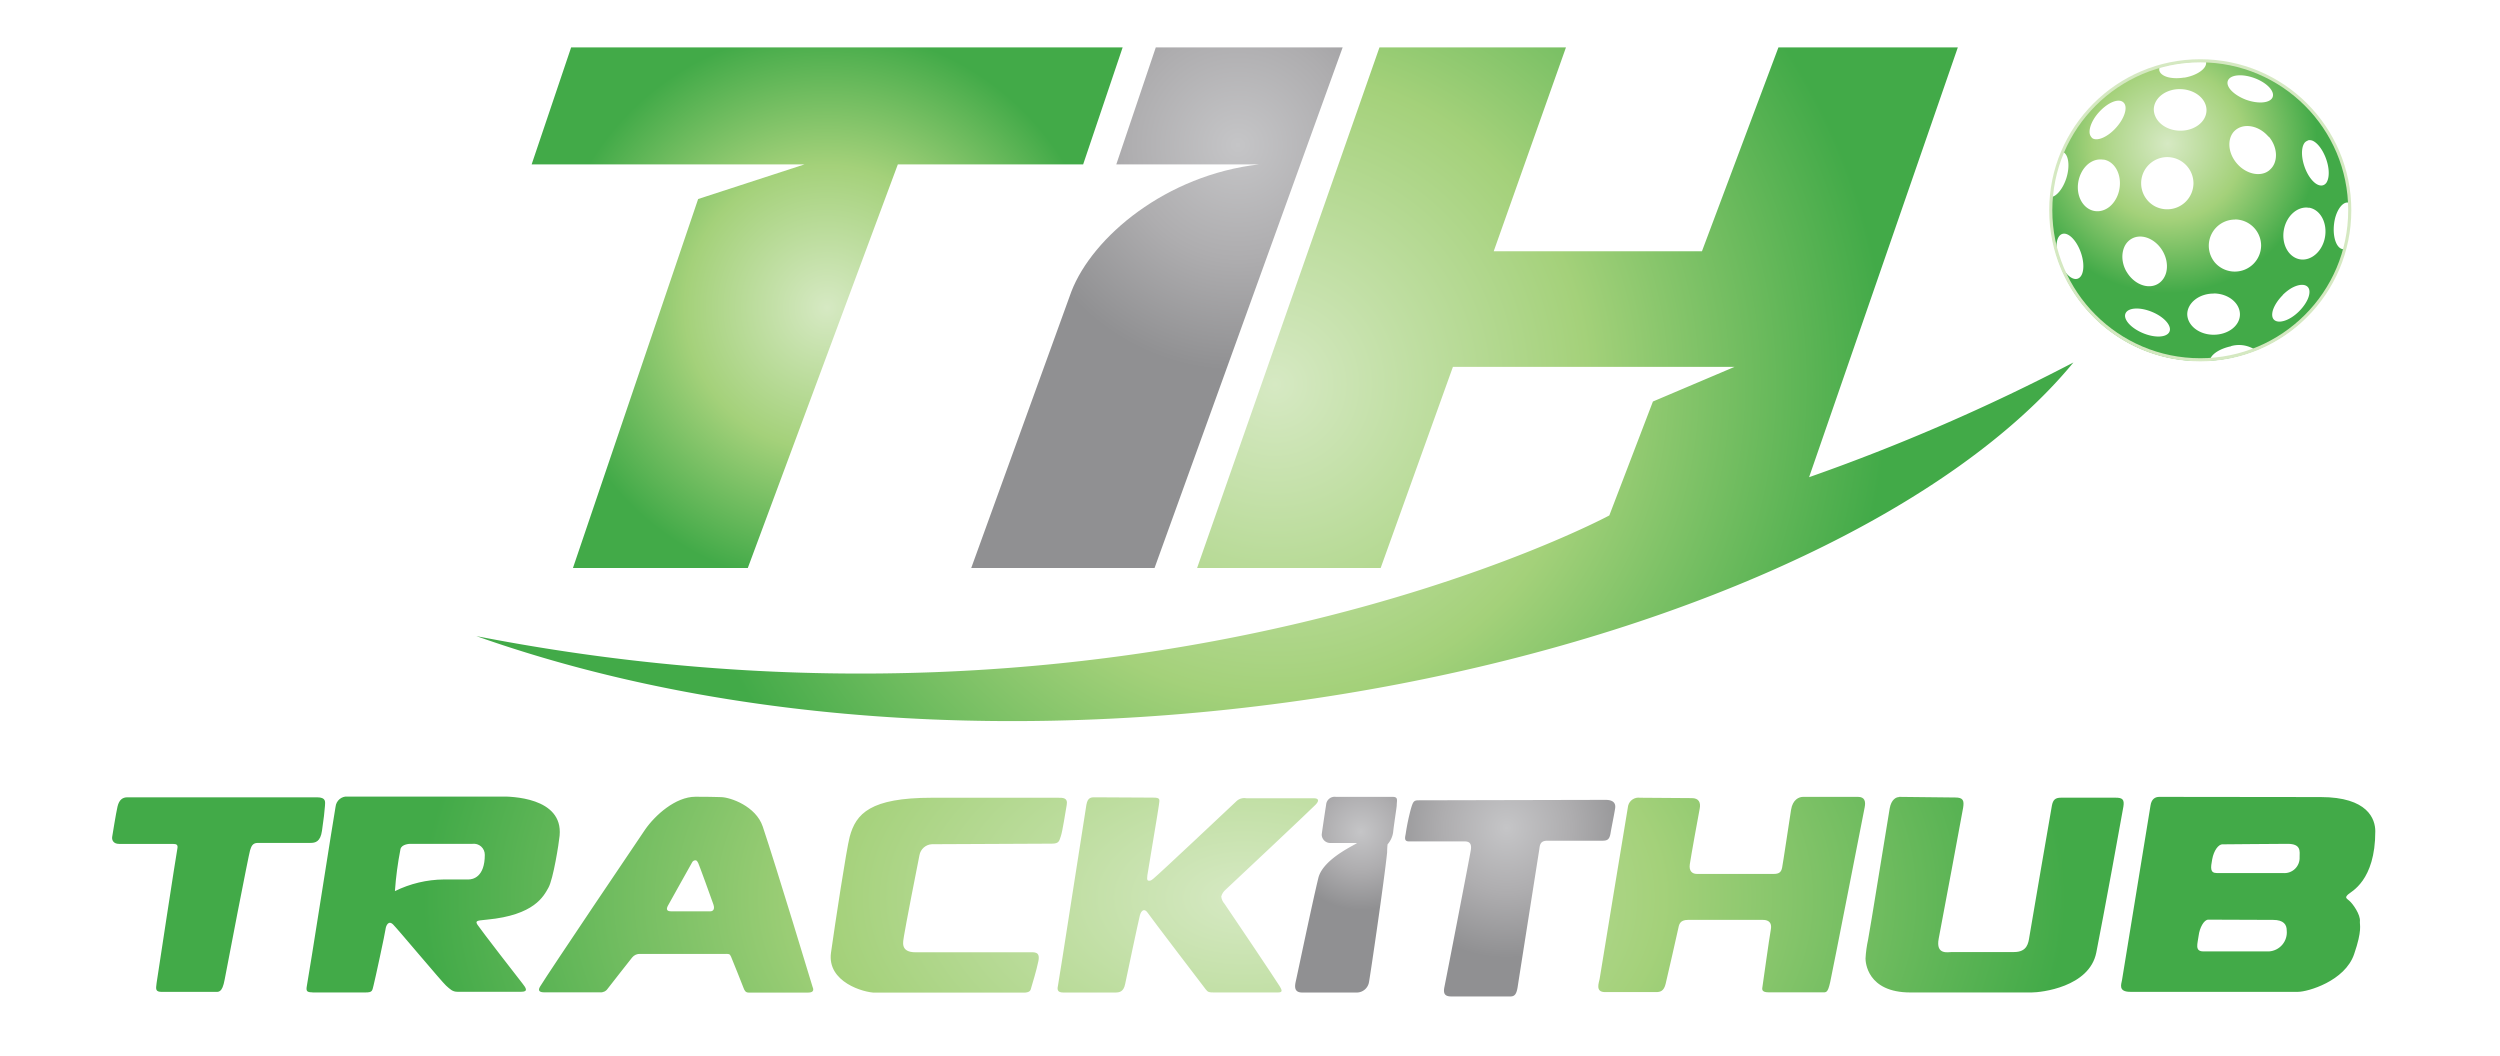
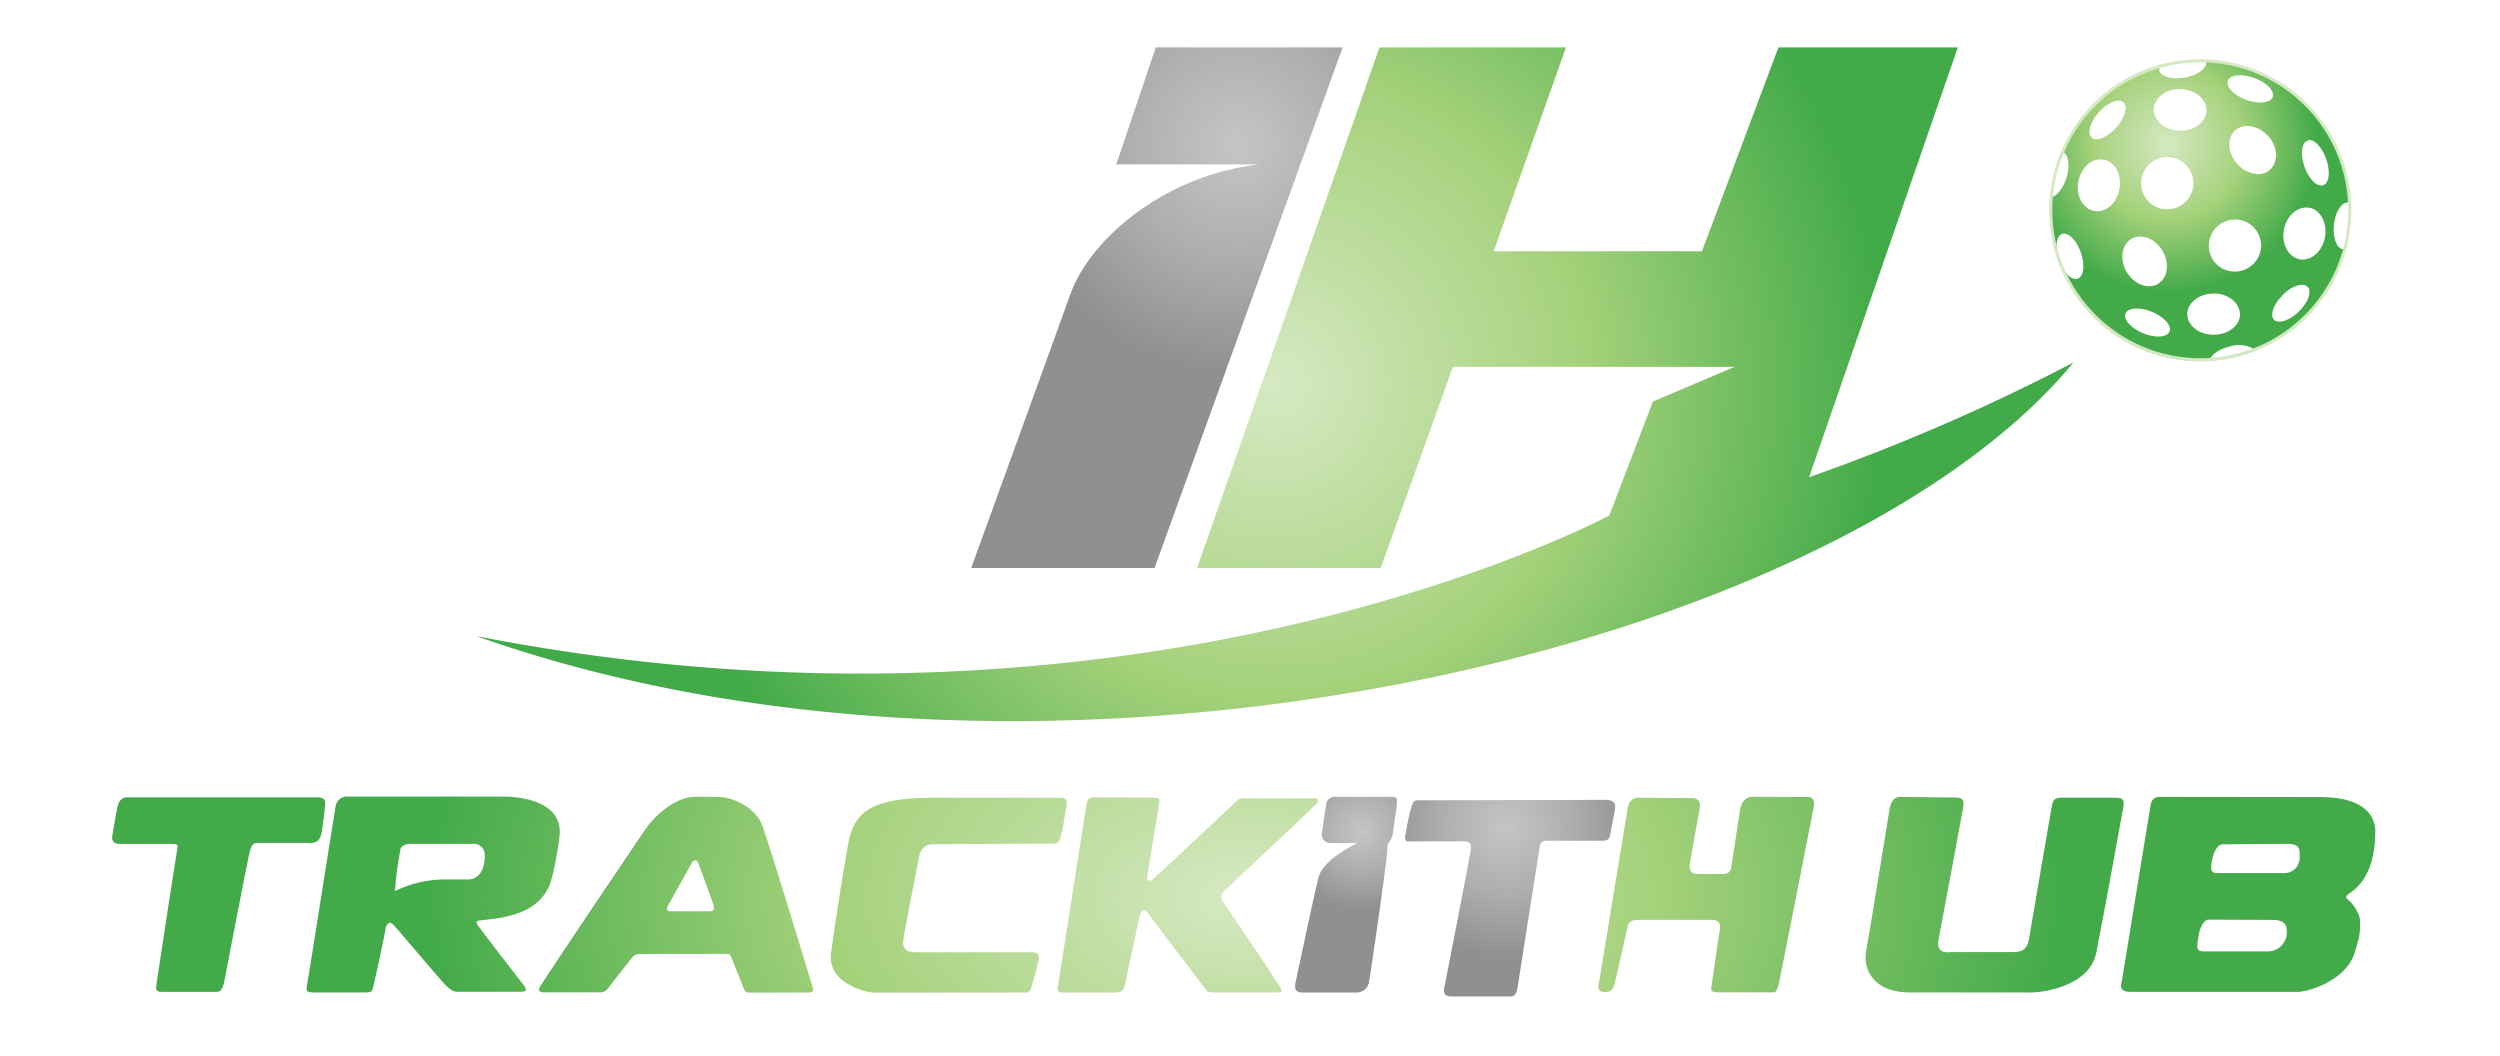
<svg xmlns="http://www.w3.org/2000/svg" xmlns:xlink="http://www.w3.org/1999/xlink" viewBox="0 0 401.35 169.55">
  <defs>
    <radialGradient id="a" cx="132.79" cy="49.4" r="44.71" gradientUnits="userSpaceOnUse">
      <stop offset="0" stop-color="#d6e9c3" />
      <stop offset="0.51" stop-color="#a4d17a" />
      <stop offset="1" stop-color="#42aa48" />
    </radialGradient>
    <radialGradient id="b" cx="204.67" cy="61.69" r="98.38" xlink:href="#a" />
    <radialGradient id="c" cx="198.74" cy="23.27" r="36.29" gradientUnits="userSpaceOnUse">
      <stop offset="0" stop-color="#c5c5c7" />
      <stop offset="0.5" stop-color="#aeadaf" />
      <stop offset="1" stop-color="#909092" />
    </radialGradient>
    <radialGradient id="d" cx="348.02" cy="23.1" r="23.96" xlink:href="#a" />
    <radialGradient id="e" cx="218.46" cy="133.53" r="12.53" xlink:href="#c" />
    <radialGradient id="f" cx="241.88" cy="132.91" r="20.85" xlink:href="#c" />
    <clipPath id="g">
-       <path d="M122.45,132.69c2.18,6.49,8,25.74,8,25.74.11.26.37.92-.7.92h-9.57c-.48,0-.66-.33-.81-.74s-1.77-4.47-2-5-.33-.47-1.11-.47H102.81a1.55,1.55,0,0,0-1.33.58c-.37.44-3.62,4.62-3.92,5a1.33,1.33,0,0,1-1.25.59l-8.91,0c-.73,0-1.12-.22-.7-.92,1.41-2.32,16.07-24.06,16.86-25.2,1.59-2.3,4.88-5.28,8.09-5.28s3.36.06,4.13.06C117.24,128,121.34,129.4,122.45,132.69Zm-10.8,5.42a.6.6,0,0,0-.55.36c-.14.27-3.8,6.76-3.91,7s-.36.83.5.83h6.37c.3,0,.77-.22.47-1.1s-2.33-6.46-2.44-6.66S111.87,138.11,111.65,138.11Zm57.22-2.67c1.17,0,1.17-.44,1.44-1.21s.72-3.79.94-5-.66-1.16-1.43-1.16H149.6c-9.86,0-12.19,2.53-13.19,6.27-.53,2-2.33,13.86-3,18.59s5.26,6.44,7.15,6.44h23.59c1.33,0,1.28-.39,1.44-.94s.78-2.53,1.11-4.12-.66-1.43-1.44-1.43H147c-2.55,0-2-1.71-1.88-2.59s2.22-11.77,2.49-13a2.14,2.14,0,0,1,2-1.76Zm-104.58.89c.18-.84,1.54-.86,1.54-.86h10a1.76,1.76,0,0,1,2,1.77c0,3.56-1.9,3.95-2.63,3.95H71.25a18.15,18.15,0,0,0-7.85,1.87A54.79,54.79,0,0,1,64.29,136.33Zm-14.13,23h8.48c1.19,0,1.1-.27,1.33-1.13s1.86-8.44,1.92-9,.46-1.54,1.23-.77,7.81,9.19,8.48,9.79,1.05,1,1.83,1H83.68c1.16,0,.77-.61.22-1.3-.41-.5-6.76-8.71-7.26-9.48s.42-.64,1.52-.8c7.65-.72,9.12-3.77,9.89-5.14s1.68-7.13,1.79-8.34c.59-6.23-8-6.29-9.3-6.29H55.81a1.83,1.83,0,0,0-1.94,1.65c-.22,1.1-4.31,27.29-4.6,28.71C49.11,159.09,49.22,159.31,50.16,159.31ZM20.45,128c-.74,0-1.33.37-1.59,1.51s-.77,4.36-.85,4.83.15,1.14,1.11,1.14h8.61c.66,0,.88.15.73.84s-3.17,20.43-3.32,21.49-.18,1.43.89,1.43h8.38c.67,0,1.26.22,1.66-2s3.88-20.16,4.07-20.71.33-1.21,1.25-1.21h8.46c.77,0,1.59-.18,1.84-1.94.24-1.59.45-3.37.48-4S52.4,128,50.88,128Zm155.48,0c-.67,0-1.3-.08-1.52,1.2s-4.39,28.2-4.54,28.89-.22,1.25.85,1.25H179c.67,0,1.37-.07,1.63-1.36s2.14-10.15,2.36-11,.74-1.21,1.26-.44,9,11.88,9.34,12.32.55.47,1.29.47h10.31c.85,0,.55-.47.25-1s-8.38-12.58-8.86-13.24a2.06,2.06,0,0,1-.52-1.17,2.18,2.18,0,0,1,.71-1.1c.48-.44,13.85-13,14.47-13.67s.41-1-.37-1H200.08a1.83,1.83,0,0,0-1.66.55c-.7.66-12.35,11.64-13.3,12.4-.37.29-.44.29-.66.29s-.37-.07-.26-.88,1.74-10.34,1.85-11.26.29-1.2-.93-1.2Zm87.38.07a1.72,1.72,0,0,0-1.93,1.28c-.22,1.14-4.47,27.24-4.58,27.83s-.73,2.09.86,2.09h8.19c.7,0,1.26-.15,1.55-1.32s1.85-8.07,2-8.77.22-1.5,1.59-1.5h12c.52,0,1.56.11,1.3,1.54s-1.26,8.65-1.33,9.09-.26,1,1,1h8.53c.7,0,.93.15,1.33-1.65s5.36-27.16,5.54-28.08,0-1.65-1.07-1.65h-8.83c-.66,0-1.66.44-1.92,2.06s-1.29,8.57-1.44,9.31-.51,1-1.36,1H272.42c-.77,0-1.29-.48-1.14-1.54s1.4-8,1.59-8.94-.11-1.69-1.26-1.69Zm41.58-.11c-.48,0-1.26.37-1.52,1.83s-3.25,20.09-3.47,21.08a18.76,18.76,0,0,0-.41,3c0,.55.23,5.46,7.21,5.46h19.46c1.48,0,9.27-.84,10.38-6.41s4.17-22.29,4.35-23.43-.14-1.43-1.25-1.43h-8.75c-.93,0-1.3.33-1.48,1.28s-3.47,20.13-3.62,21.08-.33,2.42-2.44,2.42h-10c-.59,0-2.62.52-2.11-2.16s3.73-19.83,3.92-21,0-1.65-1.26-1.65S306,127.93,304.89,127.93Zm67.65,0c7.61,0,8.79,3.55,8.79,5.49,0,8-3.91,9.68-4.39,10.16s-.33.55.22,1,1.81,2.23,1.7,3.3c-.06.58.41,1.39-.93,5.27-1.48,4.34-7.46,6.05-9,6.05H342c-2,0-1.44-1.24-1.33-1.9s4.43-27.13,4.58-28.05.66-1.35,1.4-1.35Zm-15.73,7.58c-.67,0-1.4,1-1.66,2.39s-.37,2.23.74,2.23h10.63a2.44,2.44,0,0,0,2.66-2.56c0-.88.3-2.13-1.92-2.13S357.51,135.55,356.81,135.55Zm-2.29,12.1c-.7,0-1.4,1.32-1.55,2.57s-.7,2.53.77,2.53h10.53a3.06,3.06,0,0,0,2.84-3.38c0-.91-.48-1.68-2.18-1.68Z" fill="none" />
+       <path d="M122.45,132.69c2.18,6.49,8,25.74,8,25.74.11.26.37.92-.7.92h-9.57c-.48,0-.66-.33-.81-.74s-1.77-4.47-2-5-.33-.47-1.11-.47H102.81a1.55,1.55,0,0,0-1.33.58c-.37.44-3.62,4.62-3.92,5a1.33,1.33,0,0,1-1.25.59l-8.91,0c-.73,0-1.12-.22-.7-.92,1.41-2.32,16.07-24.06,16.86-25.2,1.59-2.3,4.88-5.28,8.09-5.28s3.36.06,4.13.06C117.24,128,121.34,129.4,122.45,132.69Zm-10.8,5.42a.6.6,0,0,0-.55.36c-.14.27-3.8,6.76-3.91,7s-.36.83.5.83h6.37c.3,0,.77-.22.47-1.1s-2.33-6.46-2.44-6.66S111.87,138.11,111.65,138.11Zm57.22-2.67c1.17,0,1.17-.44,1.44-1.21s.72-3.79.94-5-.66-1.16-1.43-1.16H149.6c-9.86,0-12.19,2.53-13.19,6.27-.53,2-2.33,13.86-3,18.59s5.26,6.44,7.15,6.44h23.59c1.33,0,1.28-.39,1.44-.94s.78-2.53,1.11-4.12-.66-1.43-1.44-1.43H147c-2.55,0-2-1.71-1.88-2.59s2.22-11.77,2.49-13a2.14,2.14,0,0,1,2-1.76Zm-104.58.89c.18-.84,1.54-.86,1.54-.86h10a1.76,1.76,0,0,1,2,1.77c0,3.56-1.9,3.95-2.63,3.95H71.25a18.15,18.15,0,0,0-7.85,1.87A54.79,54.79,0,0,1,64.29,136.33Zm-14.13,23h8.48c1.19,0,1.1-.27,1.33-1.13s1.86-8.44,1.92-9,.46-1.54,1.23-.77,7.81,9.19,8.48,9.79,1.05,1,1.83,1H83.68c1.16,0,.77-.61.22-1.3-.41-.5-6.76-8.71-7.26-9.48s.42-.64,1.52-.8c7.65-.72,9.12-3.77,9.89-5.14s1.68-7.13,1.79-8.34c.59-6.23-8-6.29-9.3-6.29H55.81a1.83,1.83,0,0,0-1.94,1.65c-.22,1.1-4.31,27.29-4.6,28.71C49.11,159.09,49.22,159.31,50.16,159.31ZM20.45,128c-.74,0-1.33.37-1.59,1.51s-.77,4.36-.85,4.83.15,1.14,1.11,1.14h8.61c.66,0,.88.15.73.84s-3.17,20.43-3.32,21.49-.18,1.43.89,1.43h8.38c.67,0,1.26.22,1.66-2s3.88-20.16,4.07-20.71.33-1.21,1.25-1.21h8.46c.77,0,1.59-.18,1.84-1.94.24-1.59.45-3.37.48-4S52.4,128,50.88,128Zm155.48,0c-.67,0-1.3-.08-1.52,1.2s-4.39,28.2-4.54,28.89-.22,1.25.85,1.25H179c.67,0,1.37-.07,1.63-1.36s2.14-10.15,2.36-11,.74-1.21,1.26-.44,9,11.88,9.34,12.32.55.47,1.29.47h10.31c.85,0,.55-.47.25-1s-8.38-12.58-8.86-13.24a2.06,2.06,0,0,1-.52-1.17,2.18,2.18,0,0,1,.71-1.1c.48-.44,13.85-13,14.47-13.67s.41-1-.37-1H200.08a1.83,1.83,0,0,0-1.66.55c-.7.66-12.35,11.64-13.3,12.4-.37.29-.44.29-.66.29s-.37-.07-.26-.88,1.74-10.34,1.85-11.26.29-1.2-.93-1.2Zm87.38.07a1.72,1.72,0,0,0-1.93,1.28c-.22,1.14-4.47,27.24-4.58,27.83s-.73,2.09.86,2.09c.7,0,1.26-.15,1.55-1.32s1.85-8.07,2-8.77.22-1.5,1.59-1.5h12c.52,0,1.56.11,1.3,1.54s-1.26,8.65-1.33,9.09-.26,1,1,1h8.53c.7,0,.93.15,1.33-1.65s5.36-27.16,5.54-28.08,0-1.65-1.07-1.65h-8.83c-.66,0-1.66.44-1.92,2.06s-1.29,8.57-1.44,9.31-.51,1-1.36,1H272.42c-.77,0-1.29-.48-1.14-1.54s1.4-8,1.59-8.94-.11-1.69-1.26-1.69Zm41.58-.11c-.48,0-1.26.37-1.52,1.83s-3.25,20.09-3.47,21.08a18.76,18.76,0,0,0-.41,3c0,.55.23,5.46,7.21,5.46h19.46c1.48,0,9.27-.84,10.38-6.41s4.17-22.29,4.35-23.43-.14-1.43-1.25-1.43h-8.75c-.93,0-1.3.33-1.48,1.28s-3.47,20.13-3.62,21.08-.33,2.42-2.44,2.42h-10c-.59,0-2.62.52-2.11-2.16s3.73-19.83,3.92-21,0-1.65-1.26-1.65S306,127.93,304.89,127.93Zm67.65,0c7.61,0,8.79,3.55,8.79,5.49,0,8-3.91,9.68-4.39,10.16s-.33.55.22,1,1.81,2.23,1.7,3.3c-.06.58.41,1.39-.93,5.27-1.48,4.34-7.46,6.05-9,6.05H342c-2,0-1.44-1.24-1.33-1.9s4.43-27.13,4.58-28.05.66-1.35,1.4-1.35Zm-15.73,7.58c-.67,0-1.4,1-1.66,2.39s-.37,2.23.74,2.23h10.63a2.44,2.44,0,0,0,2.66-2.56c0-.88.3-2.13-1.92-2.13S357.51,135.55,356.81,135.55Zm-2.29,12.1c-.7,0-1.4,1.32-1.55,2.57s-.7,2.53.77,2.53h10.53a3.06,3.06,0,0,0,2.84-3.38c0-.91-.48-1.68-2.18-1.68Z" fill="none" />
    </clipPath>
    <radialGradient id="h" cx="257.11" cy="137.83" r="146.54" gradientTransform="translate(-31.63 71.09) scale(0.9 0.53)" xlink:href="#a" />
    <radialGradient id="i" cx="353.23" cy="33.76" r="24.25" gradientUnits="userSpaceOnUse">
      <stop offset="0" stop-color="#42aa48" />
      <stop offset="0.49" stop-color="#a4d17a" />
      <stop offset="1" stop-color="#d6e9c3" />
    </radialGradient>
  </defs>
  <title>trackithub-logo-no-shadow</title>
  <rect width="401.35" height="169.55" fill="none" />
-   <polygon points="91.69 7.61 85.35 26.39 129.16 26.39 112.08 31.95 91.98 91.19 120.05 91.19 144.14 26.39 173.89 26.39 180.23 7.61 91.69 7.61" fill="url(#a)" />
  <path d="M76.47,102.12c107,20.9,181.89-19.37,181.89-19.37l7-18.29,13.1-5.56H233.25l-11.6,32.29H192.18L221.46,7.61H251.4L239.8,40.34h33.43L285.51,7.61h28.8l-23.88,69a323.1,323.1,0,0,0,42.44-18.42C294.51,104.76,168.21,134.6,76.47,102.12Z" fill="url(#b)" />
  <path d="M202.14,26.39H179.21l6.34-18.78h30L185.35,91.19H155.92L172,46.8C175.41,38,187.21,28.1,202.14,26.39Z" fill="url(#c)" />
  <path d="M377.23,33.73A24.05,24.05,0,1,1,353.18,9.86,24,24,0,0,1,377.23,33.73ZM376.11,40a1.42,1.42,0,0,0,.29,0,24,24,0,0,1-14.54,16,4.75,4.75,0,0,0-3.68-.44c-1.66.34-3,1.15-3.33,2-.55,0-1.11.06-1.67.06a24,24,0,0,1-24.05-23.88c0-.7,0-1.4.1-2.09.9-.08,2-1.32,2.51-3.06.62-2,.34-3.9-.64-4.23h0a24.06,24.06,0,0,1,15.62-13.59,1,1,0,0,0-.07.48c.14,1,1.95,1.56,4,1.22S354.31,11,354.16,10a.32.32,0,0,0,0-.09A24,24,0,0,1,377.2,32.52a.62.62,0,0,0-.19-.07c-1-.15-2.05,1.42-2.3,3.5S375.08,39.85,376.11,40ZM360.54,16c2,.73,3.91.56,4.3-.39s-.9-2.32-2.88-3.06-3.9-.57-4.29.39S358.56,15.23,360.54,16Zm-14.77,1.52c0,1.85,1.8,3.4,4.14,3.46s4.27-1.38,4.32-3.23-1.8-3.39-4.14-3.46S345.82,15.64,345.77,17.49Zm-10,4.57c.75.7,2.5,0,3.91-1.55s2-3.4,1.2-4.11-2.5,0-3.92,1.55S335.05,21.35,335.8,22.06ZM334.1,40.6c-.68-2-2-3.35-3-3.05s-1.24,2.15-.57,4.14,2,3.36,3,3.06S334.78,42.59,334.1,40.6Zm3.62-15c-1.83-.33-3.64,1.26-4.06,3.55s.75,4.39,2.58,4.72,3.65-1.27,4.06-3.55S339.56,25.94,337.72,25.62Zm3.67,18c1.15,2,3.4,2.91,5,2s2-3.3.84-5.31-3.41-2.91-5-2S340.23,41.61,341.39,43.62Zm4.16,6.48c-1.95-.83-3.88-.74-4.31.2s.79,2.35,2.74,3.18,3.87.74,4.3-.2S347.49,50.92,345.55,50.1Zm6.59-20.68a4.23,4.23,0,1,0-4.23,4.2A4.21,4.21,0,0,0,352.14,29.42Zm7.46,21c0-1.85-1.89-3.35-4.23-3.35s-4.23,1.5-4.23,3.35,1.9,3.34,4.23,3.34S359.6,52.3,359.6,50.46Zm3.4-11a4.23,4.23,0,1,0-4.23,4.2A4.22,4.22,0,0,0,363,39.43Zm1.37-12.12c1.42-1.19,1.37-3.59-.13-5.37s-3.88-2.26-5.31-1.08-1.36,3.59.14,5.37S362.94,28.49,364.37,27.31ZM370.49,46c-.71-.74-2.5-.15-4,1.33s-2.13,3.3-1.42,4,2.5.16,4-1.33S371.2,46.73,370.49,46Zm.22-12.64c-1.83-.32-3.65,1.27-4.06,3.55s.75,4.4,2.58,4.72,3.65-1.26,4.06-3.54S372.54,33.67,370.71,33.34Zm2.8-7.76c-.67-2-2-3.36-3-3.06s-1.24,2.15-.57,4.14,2,3.37,3,3.06S374.18,27.57,373.51,25.58Zm-14.74,9.65a4.2,4.2,0,1,0,4.23,4.2A4.21,4.21,0,0,0,358.77,35.23Zm-3.4,11.88c-2.33,0-4.23,1.5-4.23,3.35s1.9,3.34,4.23,3.34,4.23-1.5,4.23-3.34S357.71,47.11,355.37,47.11Zm-9-1.49c1.62-.92,2-3.3.84-5.31s-3.41-2.91-5-2-2,3.29-.83,5.3S344.79,46.53,346.41,45.62Zm17.83-23.68c-1.5-1.78-3.88-2.26-5.31-1.08s-1.36,3.59.14,5.37,3.87,2.26,5.3,1.08S365.74,23.72,364.24,21.94Zm6.47,11.4c-1.83-.32-3.65,1.27-4.06,3.55s.75,4.4,2.58,4.72,3.65-1.26,4.06-3.54S372.54,33.67,370.71,33.34Zm-33-7.72c-1.83-.33-3.64,1.26-4.06,3.55s.75,4.39,2.58,4.72,3.65-1.27,4.06-3.55S339.56,25.94,337.72,25.62ZM349.91,21c2.33.07,4.27-1.38,4.32-3.23s-1.8-3.39-4.14-3.46-4.27,1.38-4.32,3.23S347.57,20.89,349.91,21Zm10.63-5c2,.73,3.91.56,4.3-.39s-.9-2.32-2.88-3.06-3.9-.57-4.29.39S358.56,15.23,360.54,16Zm-2.36,39.59c-1.66.34-3,1.15-3.33,2a24,24,0,0,0,7-1.55A4.75,4.75,0,0,0,358.18,55.56Zm19-23a.62.62,0,0,0-.19-.07c-1-.15-2.05,1.42-2.3,3.5s.37,3.9,1.4,4a1.42,1.42,0,0,0,.29,0,23.81,23.81,0,0,0,.83-6.25C377.23,33.33,377.22,32.92,377.2,32.52Zm-6.71-10c-1,.3-1.24,2.15-.57,4.14s2,3.37,3,3.06,1.25-2.15.58-4.14S371.49,22.22,370.49,22.52Zm-4,24.79c-1.49,1.49-2.13,3.3-1.42,4s2.5.16,4-1.33,2.13-3.29,1.42-4S368,45.83,366.49,47.31ZM345.55,50.1c-1.95-.83-3.88-.74-4.31.2s.79,2.35,2.74,3.18,3.87.74,4.3-.2S347.49,50.92,345.55,50.1ZM331.08,37.55c-1,.3-1.24,2.15-.57,4.14s2,3.36,3,3.06,1.25-2.16.57-4.15S332.07,37.25,331.08,37.55Zm8.63-17c1.41-1.56,2-3.4,1.2-4.11s-2.5,0-3.92,1.55-1.94,3.4-1.19,4.11S338.3,22.07,339.71,20.51Zm10.94-8.06c2.08-.35,3.66-1.46,3.51-2.48a.32.32,0,0,0,0-.09l-.95,0a24.06,24.06,0,0,0-6.5.89,1,1,0,0,0-.07.48C346.75,12.25,348.56,12.79,350.65,12.45ZM331.74,28.58c.62-2,.34-3.9-.64-4.23h0a23.45,23.45,0,0,0-1.83,7.3C330.13,31.56,331.19,30.32,331.74,28.58Zm16.17-3.36a4.2,4.2,0,1,0,4.23,4.2A4.22,4.22,0,0,0,347.91,25.22Z" fill="url(#d)" />
  <path d="M224.23,129.32c0-.81.3-1.39-.66-1.39h-9.09a1.37,1.37,0,0,0-1.58,1.25c-.27,1.72-.63,4.14-.71,4.8a1.37,1.37,0,0,0,1.48,1.35h4.14c.48,0-5.39,2.35-6.17,5.65-1,4.13-3.42,15.73-3.57,16.36-.2.87-.44,2,1,2h8.83a2,2,0,0,0,1.88-1.68c.21-1.09,2.46-16.4,2.91-20.83a11.45,11.45,0,0,1,.07-1.28,3.72,3.72,0,0,0,.89-1.91C223.77,132.45,224.2,129.76,224.23,129.32Z" fill="url(#e)" />
  <path d="M227.74,128.48c-.77,0-.89.22-1.22,1.32a35.2,35.2,0,0,0-.85,4.07c-.11.58-.29,1.21.52,1.21h8.94c.59,0,1.18.18,1,1.35s-4,20.86-4.24,22,.11,1.54,1.11,1.54h9.49c.74,0,1-.47,1.18-1.68s3.32-21.12,3.43-21.82.08-1.5,1.29-1.5h8.76c.81,0,1.22-.11,1.4-1.17s.55-2.83.74-4c.09-.58,0-1.39-1.55-1.39Z" fill="url(#f)" />
  <g clip-path="url(#g)">
    <rect x="15.14" y="127.89" width="368.64" height="31.46" fill="url(#h)" />
  </g>
  <circle cx="353.23" cy="33.76" r="24" fill="none" stroke-miterlimit="10" stroke-width="0.5" stroke="url(#i)" />
</svg>